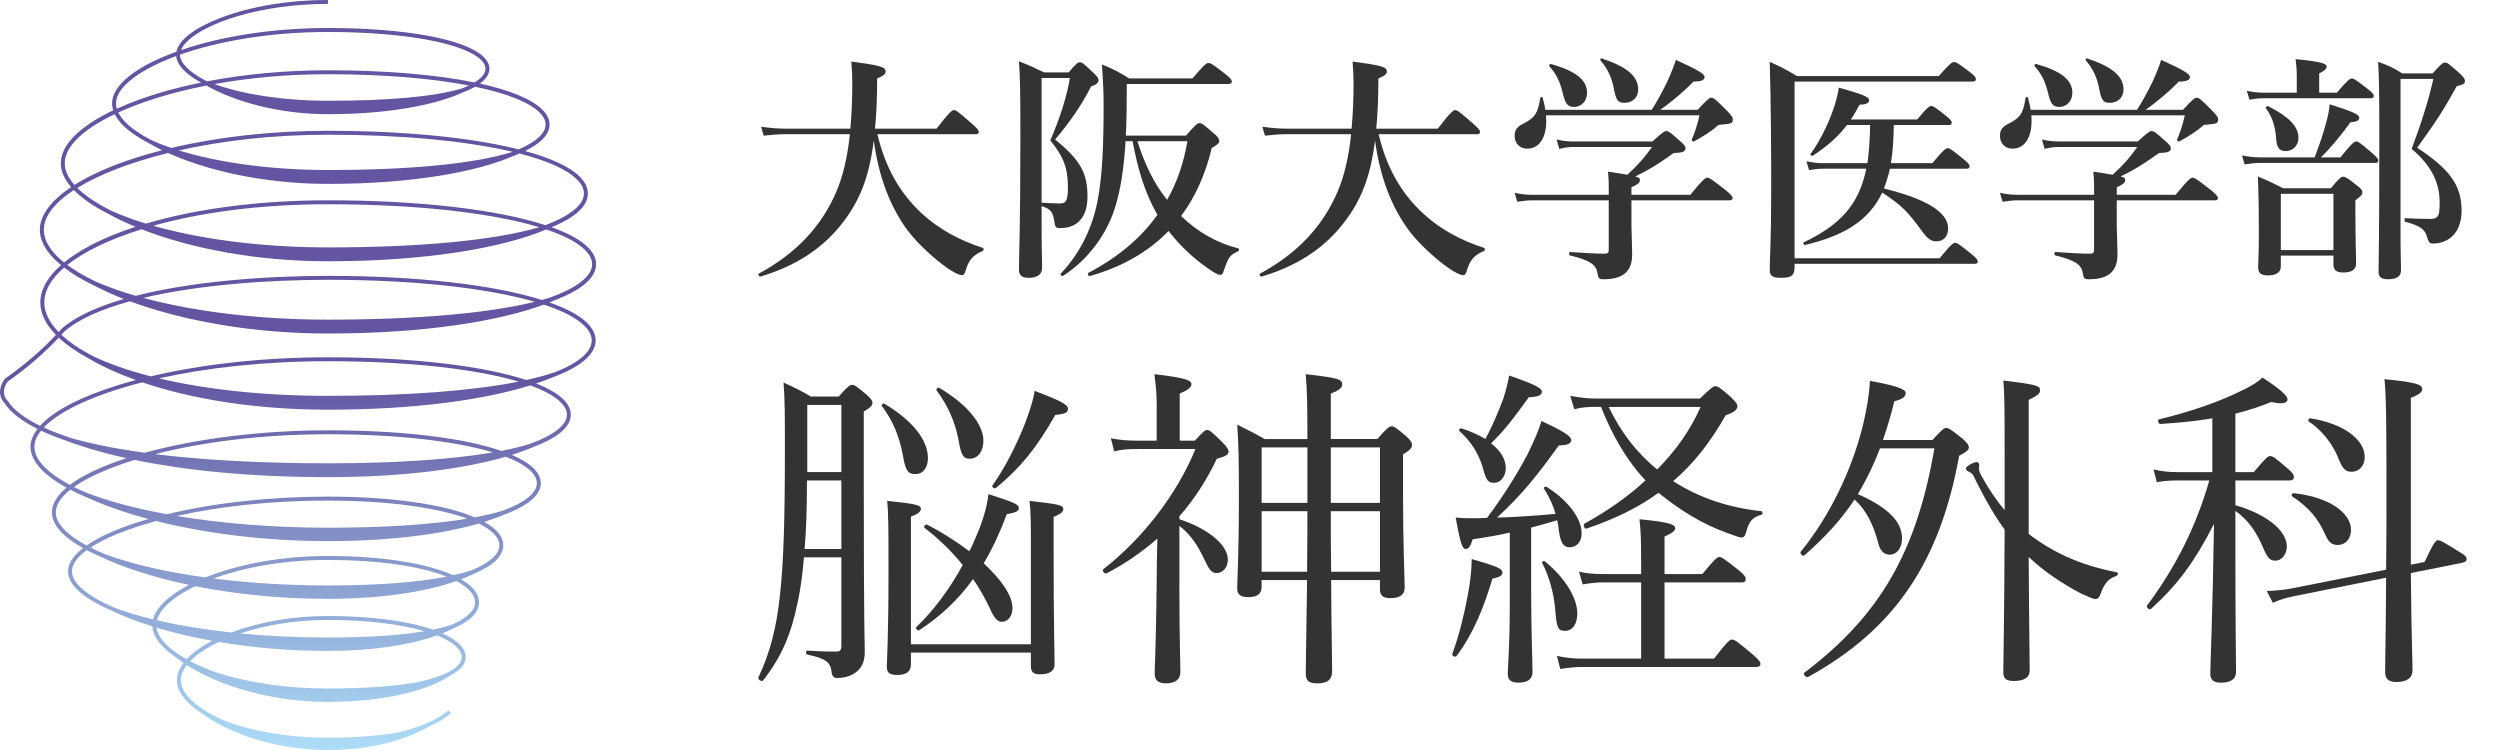
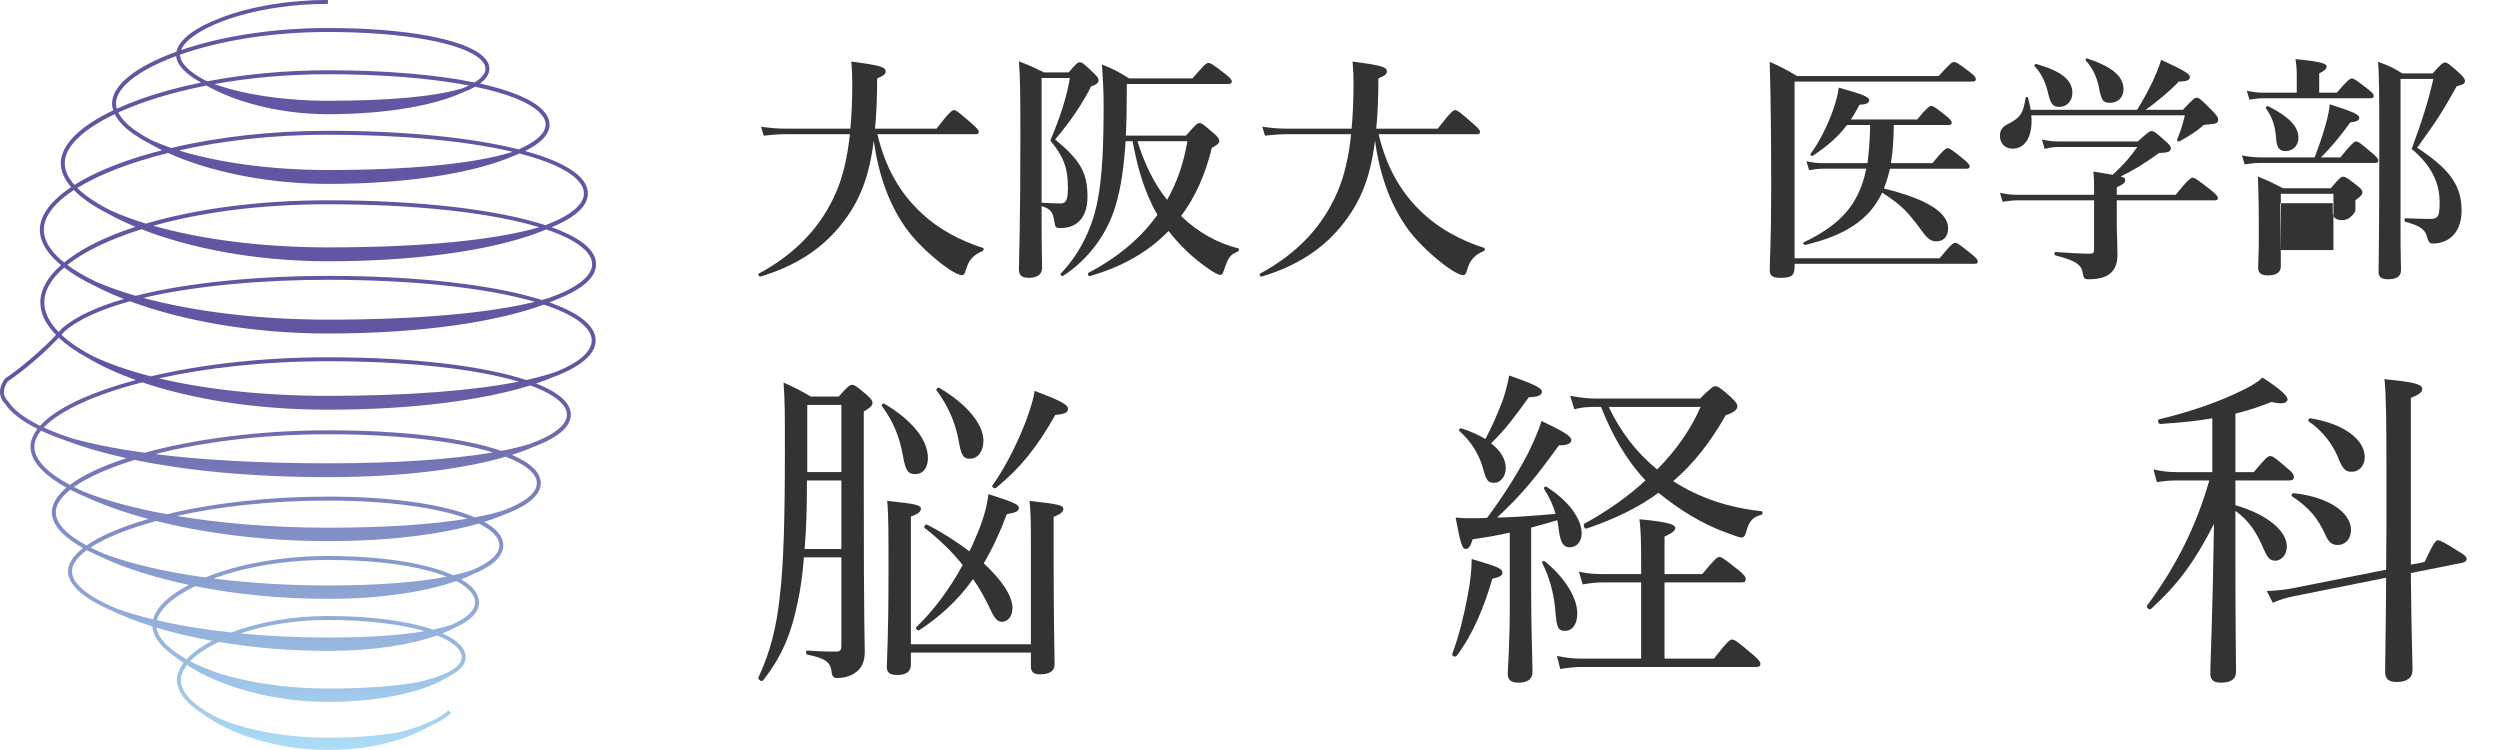
<svg xmlns="http://www.w3.org/2000/svg" enable-background="new 0 0 300 90" viewBox="0 0 300 90">
  <linearGradient id="a" gradientUnits="userSpaceOnUse" x1="35.765" x2="35.765" y1="90" y2="0">
    <stop offset="0" stop-color="#acddf7" />
    <stop offset=".5" stop-color="#6355a1" />
  </linearGradient>
  <g fill="#333">
    <path d="m105.288 16.104c.926 3.91 2.636 7.038 5.386 9.558 1.941 1.796 4.461 3.186 7.27 4.084.144.058.116.318-.029.376-1.1.463-1.68 1.072-2.027 2.317-.116.406-.232.579-.435.579-.376 0-1.013-.318-1.795-.869-1.535-1.072-3.534-2.896-4.692-4.431-2.173-2.897-3.534-6.575-4.113-10.861-.55 4.431-1.708 7.415-4.084 10.311-2.317 2.81-5.387 4.779-9.529 6.025-.145.029-.319-.29-.203-.348 4.46-2.404 7.531-5.648 9.326-9.847.782-1.825 1.332-4.084 1.623-6.893h-7.705c-.782 0-1.592.058-2.636.174l-.318-1.072c1.216.174 2.114.232 3.012.232h7.704c.144-1.622.232-3.389.232-5.358 0-1.014-.029-1.506-.116-2.694 3.475.463 4.113.637 4.113 1.188 0 .318-.203.492-1.014.84 0 2.231-.087 4.431-.26 6.025h7.385c1.535-1.998 1.883-2.23 2.086-2.23.26 0 .55.232 2.085 1.564.666.58.898.84.898 1.043s-.087.29-.376.29h-11.788z" />
    <path d="m124.993 27.053c0 2.925.058 3.997.058 5.097 0 .84-.666 1.188-1.592 1.188-.869 0-1.188-.29-1.188-1.043 0-1.448.174-4.518.174-16.046 0-5.039-.029-7.067-.174-8.892 1.477.58 1.68.695 3.012 1.332h2.955c.869-1.042 1.1-1.216 1.332-1.216.29 0 .492.174 1.593 1.216.492.464.666.695.666.927 0 .319-.26.55-.898.753-1.072 2.143-2.549 4.287-4.316 6.372 3.012 2.462 3.882 3.997 3.882 6.835 0 1.361-.348 2.346-1.014 2.983-.55.55-1.304.811-2.289.811-.492 0-.579-.116-.666-.753-.174-1.101-.376-1.535-1.535-1.883zm0-2.723c.695.029 1.796.087 2.23.087.26 0 .463-.058.608-.203.231-.261.319-.782.319-1.68 0-2.346-.492-3.707-2.115-5.677 1.101-2.549 2.027-5.358 2.346-7.501h-3.388zm17.319-8.052c1.159-1.332 1.39-1.507 1.623-1.507.29 0 .492.174 1.708 1.217.522.434.666.695.666.927 0 .26-.174.434-.897.84-.754 3.157-1.97 5.88-3.679 8.168 1.97 1.912 4.316 3.244 6.865 3.881.144.029.087.319-.058.377-.957.434-1.101.608-1.68 2.288-.145.434-.232.521-.435.521-.26 0-.869-.348-1.592-.869-1.739-1.216-3.303-2.722-4.605-4.403-2.433 2.52-5.59 4.316-9.471 5.416-.145.029-.29-.318-.174-.376 3.533-1.854 6.314-4.171 8.312-6.98-1.592-2.722-2.404-5.735-2.983-8.834h-.84c-.203 3.302-.608 5.764-1.188 7.704-.956 3.302-3.215 6.459-6.314 8.457-.116.087-.377-.145-.291-.261 1.912-1.998 3.679-4.895 4.432-8.747.579-3.012.724-6.719.724-11.412 0-1.68-.059-2.838-.203-4.953 1.592.666 1.795.782 3.272 1.68h7.588c1.449-1.68 1.68-1.854 1.912-1.854.29 0 .55.174 1.97 1.274.666.522.84.724.84.956 0 .202-.116.29-.435.29h-12.164v.753c0 2.028-.029 3.823-.116 5.445h7.213zm-5.821.666c.782 2.491 1.911 5.011 3.563 7.038 1.187-2.086 1.998-4.432 2.433-7.038z" />
    <path d="m165.437 16.104c.926 3.91 2.636 7.038 5.386 9.558 1.941 1.796 4.461 3.186 7.27 4.084.144.058.116.318-.029.376-1.101.463-1.68 1.072-2.027 2.317-.116.406-.232.579-.435.579-.376 0-1.013-.318-1.795-.869-1.535-1.072-3.534-2.896-4.692-4.431-2.173-2.897-3.534-6.575-4.113-10.861-.55 4.431-1.708 7.415-4.084 10.311-2.317 2.81-5.387 4.779-9.529 6.025-.145.029-.319-.29-.203-.348 4.46-2.404 7.531-5.648 9.326-9.847.782-1.825 1.332-4.084 1.622-6.893h-7.704c-.782 0-1.592.058-2.636.174l-.318-1.072c1.216.174 2.114.232 3.012.232h7.704c.144-1.622.232-3.389.232-5.358 0-1.014-.029-1.506-.116-2.694 3.475.463 4.113.637 4.113 1.188 0 .318-.203.492-1.014.84 0 2.231-.087 4.431-.26 6.025h7.385c1.535-1.998 1.883-2.23 2.086-2.23.26 0 .55.232 2.085 1.564.666.58.898.84.898 1.043s-.087.29-.376.29h-11.788z" />
-     <path d="m198.207 13.179c.608-.956 1.274-2.172 1.854-3.36.434-.956.811-1.882 1.042-2.636 2.607 1.188 3.447 1.68 3.447 2.056 0 .348-.348.55-1.332.55-1.072 1.129-2.723 2.52-3.997 3.388h4.489c1.187-1.274 1.419-1.448 1.651-1.448.29 0 .492.174 1.824 1.506.579.608.753.84.753 1.072 0 .463-.144.55-1.245.637-.463.029-.492.029-.695.232-.637.579-1.796 1.303-2.722 1.796-.116.058-.319-.087-.26-.232.318-.753.637-1.622.926-2.897h-18.42c.203 2.462-.695 3.997-2.259 3.997-.898 0-1.506-.637-1.506-1.535 0-.637.231-1.043.897-1.39 1.536-.753 1.912-1.332 2.173-3.157.029-.145.26-.174.29-.029.145.521.26.985.319 1.448h12.771zm-5.156 9.587c0-.956 0-1.246-.087-2.173 1.013.174 1.767.29 2.317.376 1.419-1.303 2.114-2.143 2.955-3.33h-9.471c-.492 0-.985.058-1.651.232l-.319-1.13c.753.174 1.304.232 1.883.232h9.615c1.188-1.072 1.419-1.245 1.651-1.245.29 0 .522.174 1.651 1.188.492.434.666.637.666.869 0 .405-.318.55-1.419.579-1.94 1.39-3.099 2.085-4.605 2.809.55.145.55.261.55.464 0 .29-.26.492-1.013.84v.898h7.066c1.477-1.824 1.825-2.056 2.028-2.056.26 0 .579.232 2.114 1.419.695.579.926.811.926 1.014s-.087.29-.376.29h-11.759v3.071c.029 1.593.087 2.346.087 3.446 0 .782-.174 1.419-.522 1.882-.521.724-1.477 1.072-2.925 1.072-.55 0-.607-.116-.724-.753-.145-1.043-.985-1.535-3.302-2.114-.145-.029-.116-.406.028-.406 1.593.116 3.1.203 4.142.203.347 0 .492-.116.492-.434v-5.969h-9.152c-.551 0-1.101.058-1.825.174l-.318-1.072c.81.174 1.419.232 2.027.232h9.268v-.608zm-4.17-9.934c-.782 0-1.072-.376-1.39-1.824-.29-1.188-.811-2.259-1.564-3.041-.087-.116.029-.318.174-.29 3.071.869 4.345 1.94 4.345 3.476-.001.955-.668 1.679-1.565 1.679zm6.081-.493c-.84 0-1.042-.29-1.332-1.854-.26-1.274-.753-2.288-1.564-3.215-.087-.116 0-.318.144-.26 3.041 1.014 4.374 2.143 4.374 3.736.001.956-.694 1.593-1.622 1.593z" />
    <path d="m232.758 30.992c1.304-1.622 1.651-1.854 1.854-1.854.261 0 .579.232 1.912 1.303.579.464.81.724.81.927s-.087.29-.376.29h-21.606v.29c0 1.13-.348 1.39-1.68 1.39-.926 0-1.304-.232-1.304-.898 0-1.593.175-3.215.175-9.645 0-5.127-.029-10.253-.175-15.38 1.564.724 1.796.84 3.273 1.709h17.002c1.361-1.506 1.592-1.68 1.824-1.68.29 0 .55.174 1.854 1.158.608.463.782.666.782.898 0 .202-.116.29-.435.29h-21.317v21.201h17.407zm-11.122-15.988c-1.072 1.419-2.346 2.52-4.084 3.678-.116.087-.376-.087-.29-.203 1.042-1.419 2.056-3.417 2.694-5.242.347-.985.607-1.94.694-2.722 2.925.811 3.65 1.13 3.65 1.506 0 .348-.376.521-1.158.55-.348.637-.666 1.245-1.042 1.766h7.965c1.129-1.39 1.477-1.622 1.68-1.622.26 0 .579.232 1.738 1.158.492.376.724.637.724.84s-.088.29-.377.29h-6.574c-.029 1.535-.087 3.07-.348 4.576h4.982c1.274-1.564 1.623-1.796 1.825-1.796.26 0 .579.232 1.854 1.274.55.434.782.695.782.898s-.088.29-.377.29h-9.181c-.175.782-.435 1.622-.724 2.375 5.069 1.245 7.704 2.838 7.704 4.779 0 .956-.522 1.564-1.419 1.564-.608 0-1.043-.29-1.709-1.217-1.738-2.375-2.433-3.099-4.779-4.634-1.564 3.302-4.489 5.156-9.268 6.285-.144.029-.29-.261-.144-.319 4.287-2.056 6.603-4.431 7.501-8.834h-5.214c-.492 0-.985.058-1.651.174l-.319-1.072c.782.174 1.39.232 1.97.232h5.358c.203-1.535.29-3.041.319-4.576h-2.782z" />
    <path d="m256.446 13.179c.608-.956 1.274-2.172 1.854-3.36.434-.956.811-1.882 1.042-2.636 2.607 1.188 3.447 1.68 3.447 2.056 0 .348-.348.55-1.332.55-1.072 1.129-2.723 2.52-3.997 3.388h4.489c1.187-1.274 1.419-1.448 1.651-1.448.29 0 .492.174 1.824 1.506.579.608.753.84.753 1.072 0 .463-.144.55-1.245.637-.463.029-.492.029-.695.232-.637.579-1.796 1.303-2.722 1.796-.116.058-.319-.087-.26-.232.318-.753.637-1.622.926-2.897h-18.421c.203 2.462-.695 3.997-2.259 3.997-.898 0-1.506-.637-1.506-1.535 0-.637.231-1.043.897-1.39 1.536-.753 1.912-1.332 2.173-3.157.029-.145.26-.174.29-.029.145.521.26.985.319 1.448h12.772zm-5.155 9.587c0-.956 0-1.246-.087-2.173 1.013.174 1.767.29 2.317.376 1.419-1.303 2.114-2.143 2.955-3.33h-9.471c-.492 0-.985.058-1.651.232l-.319-1.13c.753.174 1.304.232 1.883.232h9.615c1.188-1.072 1.42-1.245 1.651-1.245.29 0 .522.174 1.651 1.188.492.434.666.637.666.869 0 .405-.318.55-1.419.579-1.94 1.39-3.099 2.085-4.605 2.809.55.145.55.261.55.464 0 .29-.26.492-1.013.84v.898h7.066c1.477-1.824 1.825-2.056 2.028-2.056.26 0 .579.232 2.114 1.419.695.579.926.811.926 1.014s-.087.29-.376.29h-11.759v3.071c.029 1.593.087 2.346.087 3.446 0 .782-.174 1.419-.522 1.882-.521.724-1.477 1.072-2.925 1.072-.55 0-.607-.116-.724-.753-.145-1.043-.985-1.535-3.302-2.114-.145-.029-.116-.406.028-.406 1.593.116 3.1.203 4.142.203.347 0 .492-.116.492-.434v-5.969h-9.152c-.551 0-1.101.058-1.825.174l-.318-1.072c.81.174 1.419.232 2.027.232h9.268v-.608zm-4.171-9.934c-.782 0-1.072-.376-1.39-1.824-.29-1.188-.811-2.259-1.564-3.041-.087-.116.029-.318.174-.29 3.071.869 4.344 1.94 4.344 3.476-.001.955-.667 1.679-1.564 1.679zm6.082-.493c-.84 0-1.042-.29-1.332-1.854-.26-1.274-.753-2.288-1.564-3.215-.087-.116 0-.318.144-.26 3.041 1.014 4.374 2.143 4.374 3.736 0 .956-.695 1.593-1.622 1.593z" />
-     <path d="m277.754 18.885c.492-1.245.985-2.722 1.332-3.968.29-1.014.464-1.912.464-2.404 2.722.84 3.562 1.245 3.562 1.593s-.26.492-1.072.579c-1.101 1.564-2.549 3.273-3.534 4.2h2.346c1.333-1.68 1.68-1.912 1.883-1.912.26 0 .55.232 1.854 1.332.579.492.811.753.811.956s-.087.29-.376.29h-13.729c-.579 0-1.158.058-1.94.174l-.319-1.072c.898.174 1.593.232 2.259.232zm-2.143-9.964c0-.608-.058-1.187-.144-1.824 3.417.318 3.736.608 3.736.898 0 .261-.29.522-.898.811v2.317h2.115c1.245-1.477 1.592-1.709 1.795-1.709.261 0 .579.232 1.854 1.216.551.434.782.666.782.869 0 .202-.087.29-.376.29h-12.889c-.492 0-.985.058-1.651.174l-.319-1.072c.782.174 1.39.232 1.97.232h4.026v-2.202zm-1.912 21.752v1.304c0 .695-.551 1.072-1.536 1.072-.84 0-1.187-.29-1.187-.956 0-.695.087-1.419.087-4.257 0-2.201-.029-4.431-.116-6.662 1.419.608 1.622.695 3.041 1.419h5.705c1.014-1.216 1.245-1.39 1.477-1.39.29 0 .55.174 1.651 1.042.492.377.666.579.666.811 0 .29-.116.434-.84.984v1.274c0 3.302.087 5.532.087 6.285s-.522 1.1-1.564 1.1c-.811 0-1.158-.319-1.158-.956v-1.072h-6.313zm.58-12.541c-.724 0-1.043-.377-1.13-1.361-.116-1.651-.434-2.636-1.245-3.795-.087-.116.174-.29.29-.232 2.491 1.274 3.621 2.433 3.621 3.794-.002.928-.668 1.594-1.536 1.594zm5.734 5.126h-6.314v6.749h6.314zm11.904-14.452c1.014-1.13 1.245-1.303 1.477-1.303.29 0 .492.174 1.708 1.245.522.492.695.724.695.956 0 .319-.144.434-.985.637-1.738 3.099-2.23 3.881-4.75 7.386 3.968 2.606 5.329 4.576 5.329 7.559 0 1.477-.492 2.607-1.361 3.273-.579.434-1.274.666-2.114.666-.376 0-.492-.174-.695-.869-.232-.811-.811-1.274-2.578-1.738-.144-.029-.144-.434 0-.434.985.058 2.259.087 3.013.087.347 0 .607-.058.753-.203.29-.232.347-.753.347-1.796 0-2.433-1.072-4.489-3.359-6.401 1.188-3.157 2.027-5.851 2.606-8.399h-3.939v18.681c0 2.375.059 3.504.059 4.258 0 .84-.638 1.1-1.564 1.1-.956 0-1.13-.376-1.13-.927 0-.984.088-3.91.088-16.104 0-5.097-.029-7.415-.145-9.065 1.332.492 1.738.666 2.896 1.39h3.649z" />
+     <path d="m277.754 18.885c.492-1.245.985-2.722 1.332-3.968.29-1.014.464-1.912.464-2.404 2.722.84 3.562 1.245 3.562 1.593s-.26.492-1.072.579c-1.101 1.564-2.549 3.273-3.534 4.2h2.346c1.333-1.68 1.68-1.912 1.883-1.912.26 0 .55.232 1.854 1.332.579.492.811.753.811.956s-.087.29-.376.29h-13.729c-.579 0-1.158.058-1.94.174l-.319-1.072c.898.174 1.593.232 2.259.232zm-2.143-9.964c0-.608-.058-1.187-.144-1.824 3.417.318 3.736.608 3.736.898 0 .261-.29.522-.898.811v2.317h2.115c1.245-1.477 1.592-1.709 1.795-1.709.261 0 .579.232 1.854 1.216.551.434.782.666.782.869 0 .202-.087.29-.376.29h-12.889c-.492 0-.985.058-1.651.174l-.319-1.072c.782.174 1.39.232 1.97.232h4.026v-2.202zm-1.912 21.752v1.304c0 .695-.551 1.072-1.536 1.072-.84 0-1.187-.29-1.187-.956 0-.695.087-1.419.087-4.257 0-2.201-.029-4.431-.116-6.662 1.419.608 1.622.695 3.041 1.419h5.705c1.014-1.216 1.245-1.39 1.477-1.39.29 0 .55.174 1.651 1.042.492.377.666.579.666.811 0 .29-.116.434-.84.984v1.274s-.522 1.1-1.564 1.1c-.811 0-1.158-.319-1.158-.956v-1.072h-6.313zm.58-12.541c-.724 0-1.043-.377-1.13-1.361-.116-1.651-.434-2.636-1.245-3.795-.087-.116.174-.29.29-.232 2.491 1.274 3.621 2.433 3.621 3.794-.002.928-.668 1.594-1.536 1.594zm5.734 5.126h-6.314v6.749h6.314zm11.904-14.452c1.014-1.13 1.245-1.303 1.477-1.303.29 0 .492.174 1.708 1.245.522.492.695.724.695.956 0 .319-.144.434-.985.637-1.738 3.099-2.23 3.881-4.75 7.386 3.968 2.606 5.329 4.576 5.329 7.559 0 1.477-.492 2.607-1.361 3.273-.579.434-1.274.666-2.114.666-.376 0-.492-.174-.695-.869-.232-.811-.811-1.274-2.578-1.738-.144-.029-.144-.434 0-.434.985.058 2.259.087 3.013.087.347 0 .607-.058.753-.203.29-.232.347-.753.347-1.796 0-2.433-1.072-4.489-3.359-6.401 1.188-3.157 2.027-5.851 2.606-8.399h-3.939v18.681c0 2.375.059 3.504.059 4.258 0 .84-.638 1.1-1.564 1.1-.956 0-1.13-.376-1.13-.927 0-.984.088-3.91.088-16.104 0-5.097-.029-7.415-.145-9.065 1.332.492 1.738.666 2.896 1.39h3.649z" />
    <path d="m96.473 66.88c-.161 2.045-.402 3.77-.723 5.254-.762 3.77-1.844 6.538-4.171 9.506-.16.24-.682-.12-.561-.361 1.403-3.008 2.165-5.976 2.567-9.786.441-3.85.601-8.864.601-17.447 0-4.573 0-5.856-.161-8.142 1.404.641 1.966.922 3.29 1.684h3.329c1.122-1.283 1.363-1.404 1.604-1.404.281 0 .481.12 1.725 1.163.561.522.722.722.722.963 0 .361-.161.522-1.043 1.083v8.262c0 18.249.12 19.292.12 20.575 0 1.203-.401 2.045-1.243 2.567-.522.361-1.284.562-2.086.562-.361 0-.561-.161-.641-.642-.12-1.203-.602-1.684-2.928-2.166-.201-.04-.201-.481 0-.481 1.885.12 2.567.12 3.449.12.482 0 .641-.16.641-.722v-10.588zm.36-9.225c0 3.489-.08 5.856-.28 8.222h4.411v-8.222zm4.131-9.065h-4.091v8.062h4.091zm7.381 6.057c-.402-2.246-1.163-4.091-2.527-5.936-.08-.12.16-.361.28-.281 3.329 1.965 5.254 4.332 5.254 6.537 0 1.083-.521 1.925-1.524 1.925-.842.001-1.163-.36-1.483-2.245zm.962 25.107c0 .843-.562 1.244-1.644 1.244-.842 0-1.244-.241-1.244-.963 0-.762.201-3.329.201-11.631 0-4.572 0-6.778-.161-8.302 3.53.361 4.051.522 4.051.963 0 .281-.28.602-1.203.923v15.321h14.398v-11.39c0-2.888 0-4.412-.161-5.816 3.53.401 4.051.522 4.051.963 0 .281-.161.562-1.162.963v4.612c0 7.861.119 11.872.119 13.075 0 .802-.601 1.203-1.765 1.203-.762 0-1.082-.281-1.082-.963v-1.646h-14.398zm12.192-6.778c0 .963-.561 1.644-1.283 1.644-.522 0-.923-.441-1.484-1.724-.562-1.163-1.204-2.326-1.966-3.41-1.765 2.487-3.931 4.492-6.458 6.137-.16.12-.521-.24-.36-.361 2.006-1.925 3.97-4.492 5.574-7.46-1.283-1.604-2.807-3.088-4.572-4.452-.161-.12.12-.481.28-.401 1.885.962 3.61 2.086 5.094 3.208.241-.481.482-.962.683-1.484.923-2.045 1.444-3.89 1.604-5.375 3.168 1.003 3.649 1.243 3.649 1.684 0 .321-.28.522-1.444.722-.802 2.166-1.725 4.131-2.768 5.896 2.128 1.967 3.451 3.892 3.451 5.376zm-6.497-20.294c-.402-2.086-1.324-4.131-2.607-5.816-.12-.16.161-.441.321-.321 3.208 1.885 5.293 4.292 5.293 6.337 0 1.203-.601 2.166-1.644 2.166-.802 0-1.041-.442-1.363-2.366zm4.091 5.574c1.404-1.966 2.848-4.733 3.931-7.5.601-1.604 1.042-3.008 1.122-3.85 3.009 1.123 4.011 1.644 4.011 2.126 0 .441-.241.642-1.525.762-2.206 3.93-4.251 6.417-7.098 8.743-.2.161-.561-.08-.441-.281z" />
-     <path d="m141.528 62.307c3.65 1.203 5.816 3.169 5.816 4.853 0 .923-.602 1.604-1.324 1.604-.601 0-.882-.321-1.403-1.444-.882-1.845-1.644-3.088-3.089-4.212v7.42c0 6.177.12 8.824.12 10.107 0 .923-.641 1.364-1.725 1.364-.963 0-1.363-.361-1.363-1.203 0-.722.161-3.329.241-10.749 0-1.805.04-3.57.08-5.414-1.845 1.604-3.851 3.008-6.096 4.171-.241.12-.602-.361-.361-.522 4.693-3.65 8.824-8.984 11.03-14.398h-6.899c-1.122 0-1.925.04-2.847.281l-.402-1.564c1.123.2 2.006.281 3.249.281h2.247v-4.372c0-1.163-.08-2.165-.281-3.609 3.85.441 4.452.762 4.452 1.203 0 .361-.361.682-1.404 1.123v5.655h1.805c1.043-1.123 1.244-1.283 1.485-1.283.28 0 .481.161 1.804 1.444.602.641.763.882.763 1.163 0 .361-.361.562-1.404.842-1.203 2.527-2.687 4.853-4.492 6.899v.36zm15.361-9.625c0-4.452-.039-5.615-.2-7.781 3.85.441 4.372.602 4.372 1.203 0 .401-.241.682-1.364 1.123v5.455h5.575c1.243-1.404 1.444-1.524 1.725-1.524.28 0 .481.12 1.765 1.204.561.521.682.762.682 1.043 0 .321-.201.602-1.083 1.123v4.051c0 7.059.201 10.789.201 11.912 0 .882-.562 1.283-1.725 1.283-.923 0-1.244-.321-1.244-1.123v-1.043h-5.856c.04 6.377.12 9.586.12 10.91 0 1.002-.521 1.484-1.765 1.484-1.043 0-1.403-.281-1.403-1.283 0-1.203.08-4.171.161-11.11h-5.455v.762c0 .923-.521 1.283-1.604 1.283-.923 0-1.324-.321-1.324-1.002 0-1.364.201-3.73.201-11.27 0-4.051-.04-6.137-.201-8.422 1.364.682 1.966.963 3.289 1.725h5.133zm-5.494 1.002v6.658h5.494v-6.658zm5.455 14.92c.039-2.808.039-6.378.039-7.26h-5.494v7.26zm2.847-8.262h5.896v-6.658h-5.896zm5.896 8.262v-7.26h-5.896c0 2.407 0 4.853.04 7.26z" />
    <path d="m174.275 78.47c.842-2.286 1.445-4.813 1.845-6.978.321-1.644.482-3.209.482-4.412 3.168.923 3.689 1.163 3.689 1.644 0 .321-.28.522-1.203.722-1.043 3.489-2.287 6.577-4.292 9.265-.16.201-.601 0-.521-.241zm6.898-14.559c-1.363.321-2.808.562-4.452.803-.28.922-.521 1.163-.842 1.163-.401 0-.641-.682-1.203-3.77.842.08 1.243.08 1.845.08.682 0 1.323 0 1.924-.04 1.684-2.246 3.489-5.014 4.894-7.701.722-1.484 1.323-2.848 1.644-3.931 2.728 1.283 3.57 1.845 3.57 2.286 0 .361-.321.642-1.485.642-2.527 3.489-4.251 5.736-7.42 8.663 1.925-.04 3.85-.161 7.019-.441-.281-1.003-.722-1.966-1.404-3.048-.08-.12.201-.281.321-.201 2.607 1.645 4.211 3.81 4.211 5.575 0 1.083-.641 1.684-1.444 1.684-.682 0-1.083-.481-1.284-1.965-.04-.441-.12-.882-.2-1.283-1.043.321-2.086.602-3.129.882v7.741c0 4.372.161 8.382.161 9.585 0 .882-.601 1.283-1.684 1.283-.882 0-1.284-.321-1.284-1.043s.241-3.369.241-8.222v-8.742zm-.48-7.74c0 1.002-.642 1.764-1.364 1.764-.762 0-.963-.2-1.403-1.845-.481-1.644-1.403-3.129-2.808-4.372-.12-.12.08-.361.241-.321 1.123.361 2.086.802 2.888 1.283.802-1.484 1.524-3.169 2.125-4.773.361-1.083.601-2.086.722-2.847 3.129 1.083 3.931 1.524 3.931 1.925s-.321.642-1.565.682c-1.804 2.487-2.727 3.771-4.531 5.535 1.161.883 1.764 1.926 1.764 2.969zm5.935 17.005c-.161-2.005-.762-4.091-1.564-5.615-.08-.161.2-.321.32-.201 2.406 1.966 3.891 4.372 3.891 6.257 0 1.324-.602 2.086-1.485 2.086-.841-0-1.001-.401-1.162-2.527zm19.052 5.856c1.644-2.126 1.924-2.286 2.165-2.286.281 0 .561.161 2.406 1.725.802.682 1.003.963 1.003 1.204 0 .24-.161.361-.521.361h-20.856c-.882 0-1.564.08-2.647.24l-.401-1.564c1.203.24 1.965.321 3.048.321h7.059v-9.144h-4.573c-.842 0-1.444.08-2.446.24l-.442-1.524c1.163.24 1.885.281 2.888.281h4.573v-1.644c0-2.246-.04-3.65-.201-4.934 3.811.361 4.292.682 4.292 1.083 0 .281-.321.561-1.284 1.002v4.492h4.532c1.524-1.845 1.805-2.045 2.046-2.045.28 0 .561.2 2.246 1.524.762.602.923.882.923 1.123 0 .281-.12.402-.521.402h-9.226v9.144h5.937zm-1.686-31.204c1.364-1.324 1.605-1.484 1.845-1.484.321 0 .602.2 1.845 1.283.641.641.802.842.802 1.123 0 .401-.36.722-1.403 1.083-1.845 3.249-3.851 5.816-6.297 7.901 3.208 2.086 6.818 3.208 10.589 3.609.201.04.161.402-.04.441-1.003.281-1.444.722-1.805 2.086-.12.481-.321.641-.561.641-.161 0-.882-.24-1.725-.562-3.049-1.083-5.816-2.847-8.223-4.813-2.406 1.765-5.214 3.128-8.623 4.292-.28.08-.481-.481-.24-.602 2.767-1.524 5.214-3.249 7.299-5.174-2.366-2.527-4.051-5.575-5.335-8.824h-.682c-.923 0-1.564.04-2.527.281l-.481-1.604c1.403.24 2.125.321 3.088.321h12.474zm-10.949 1.003c1.404 2.928 3.289 5.455 5.815 7.5 2.287-2.286 4.052-4.853 5.214-7.5z" />
-     <path d="m225.596 53.804c-.722 1.925-1.604 3.73-2.647 5.495 3.931 1.725 5.294 3.489 5.294 5.294 0 1.203-.641 1.965-1.484 1.965-.641 0-1.123-.401-1.363-1.363-.602-2.286-1.445-3.971-2.848-5.254-1.564 2.366-3.53 4.532-6.016 6.698-.201.201-.601-.24-.441-.441 3.369-4.131 6.096-9.626 7.46-15.16.441-1.845.762-3.65.842-5.335 2.887.522 4.292.963 4.292 1.444s-.402.762-1.364 1.002c-.401 1.684-.882 3.209-1.363 4.652h5.936c1.204-1.323 1.403-1.444 1.644-1.444.281 0 .521.12 1.966 1.283.601.522.762.802.762 1.043 0 .321-.361.602-1.163 1.003-2.286 12.594-7.58 20.736-18.129 26.551-.24.12-.682-.361-.441-.522 9.225-6.978 13.476-14.679 15.602-26.912h-6.539zm17.849 10.268c3.449 2.647 6.938 3.89 10.588 4.612.201.04.12.361-.08.441-.963.321-1.444.842-1.965 2.367-.12.24-.321.401-.522.401-.241 0-.802-.241-1.765-.682-2.206-1.163-4.452-2.647-6.256-4.371.039 8.182.119 12.112.119 13.596 0 .802-.561 1.283-1.924 1.283-.923 0-1.244-.321-1.244-1.043 0-1.524.12-5.936.161-17.126-1.083-1.484-2.166-3.289-3.409-5.775-.402-.882-.482-1.003-.963-1.203-.161-.08-.281-.201-.281-.361 0-.24.923-.762 1.284-.762.201 0 .32.161.32.321s-.039.321-.039.441c0 .241.119.562.32.923.882 1.605 1.805 2.928 2.768 4.091v-4.492c0-7.54 0-9.305-.161-11.07 4.051.481 4.412.642 4.412 1.163 0 .361-.201.602-1.363 1.163z" />
    <path d="m268.246 60.623c3.85 1.123 6.176 3.088 6.176 4.974 0 .922-.641 1.684-1.363 1.684-.641 0-.923-.281-1.403-1.364-.803-1.925-1.765-3.449-3.409-4.612v5.254c0 8.503.079 12.754.079 14.038 0 .922-.641 1.323-1.844 1.323-.882 0-1.244-.361-1.244-1.083 0-1.324.281-6.979.441-17.968-2.326 4.532-4.251 7.179-7.54 10.187-.2.201-.641-.16-.481-.401 3.53-4.773 5.896-9.546 7.46-15h-3.89c-.802 0-1.404.04-2.406.201l-.402-1.524c1.083.241 1.845.321 2.808.321h4.251v-6.457c-1.805.321-3.811.521-6.257.682-.241 0-.361-.522-.12-.562 3.851-.923 7.46-2.206 9.907-3.449 1.122-.521 1.965-1.043 2.487-1.564 2.165 1.404 3.008 2.206 3.008 2.607s-.521.682-1.925.321c-1.484.602-2.887 1.043-4.331 1.404v7.019h2.206c1.444-1.724 1.685-1.925 1.966-1.925.32 0 .601.201 2.085 1.484.601.481.762.762.762 1.003 0 .321-.161.441-.561.441h-6.457v2.966zm21.056 8.141c.08 8.422.201 10.268.201 11.631 0 .963-.683 1.444-1.925 1.444-.963 0-1.364-.401-1.364-1.204 0-1.444.08-4.01.12-11.31l-10.989 2.206c-.963.2-1.604.361-2.607.802l-.722-1.404c1.403-.08 2.166-.161 3.009-.321l11.31-2.246c.04-2.807.04-6.257.04-10.508 0-7.701-.04-10.388-.24-12.353 3.729.361 4.531.641 4.531 1.163 0 .321-.161.601-1.363 1.083v20.014l1.644-.321c1.083-2.286 1.323-2.607 1.604-2.607s.601.161 2.527 1.364c.761.442.922.643.922.923 0 .161-.161.321-.481.401zm-10.227-4.531c-.923-2.006-1.885-3.249-4.051-4.693-.12-.08.04-.361.2-.361 4.251.441 6.899 2.366 6.899 4.412 0 1.043-.641 1.805-1.604 1.805-.682-0-1.084-.321-1.444-1.163zm1.403-9.546c-.762-1.684-1.925-3.088-3.449-4.131-.12-.08.04-.401.201-.361 4.051.641 6.537 2.567 6.537 4.652 0 1.002-.641 1.765-1.564 1.765-.762 0-1.083-.281-1.725-1.925z" />
  </g>
  <path d="m52.449 76.252c1.029.411 1.836.876 2.352 1.393.405.404.61.818.61 1.229 0 1.125-1.841 2.257-5.421 3.012-2.725.479-6.339.736-10.639.736-4.936 0-9.467-.706-13.04-1.81-1.319-.447-2.492-.945-3.488-1.467.029-.032.057-.063.087-.095.751-.749 1.892-1.515 3.358-2.213 3.974.671 8.406 1.074 13.083 1.074 5.511.001 9.996-.752 13.098-1.859m-32.49 1.099c-.692-.691-1.084-1.373-1.182-2.033 2.012.605 4.257 1.142 6.687 1.582-1.318.681-2.354 1.431-3.072 2.207-1.02-.574-1.846-1.17-2.433-1.756m8.887-1.34c2.853-.956 6.437-1.617 10.505-1.617 4.618 0 8.7.497 11.61 1.351-2.983.507-6.924.758-11.61.758-3.687 0-7.224-.176-10.505-.492m25.915-6.284c.62.33 1.134.686 1.514 1.068.486.484.733.991.733 1.502 0 .933-.945 1.869-2.792 2.664-.654.224-1.409.423-2.258.598-2.981-1.037-7.421-1.637-12.607-1.637-4.176 0-8.232.704-11.593 1.978-3.294-.357-6.306-.857-8.922-1.464.149-.583.516-1.187 1.126-1.795.774-.775 1.957-1.564 3.474-2.296 4.717.941 10.142 1.52 15.916 1.52 6.513-.001 11.795-.873 15.409-2.138m-29.145-.303c3.514-1.293 8.228-2.231 13.736-2.231 6.009 0 11.081.741 14.247 2.005-3.547.69-8.4 1.058-14.247 1.058-4.905-0-9.554-.303-13.736-.832m-11.698 3.572c-1.979-.827-3.451-1.71-4.321-2.578-.637-.636-.958-1.259-.958-1.856 0-.595.321-1.218.957-1.853.23-.231.506-.459.819-.691.517.273 1.082.542 1.688.804 2.736 1.3 6.353 2.474 10.568 3.365-2.436 1.261-3.939 2.704-4.301 4.138-1.663-.401-3.157-.848-4.452-1.329m-1.265-6.478c-.646-.267-1.24-.539-1.785-.814 1.725-1.136 4.428-2.247 7.88-3.182 5.81 1.464 12.918 2.414 20.604 2.414 7.549 0 13.735-.851 18.104-2.11.739.364 1.338.758 1.759 1.179.469.47.708.953.708 1.44 0 1.031-1.133 2.087-3.319 2.985-.655.22-1.393.421-2.215.604-3.193-1.453-8.591-2.314-15.037-2.314-5.371 0-10.588.915-14.711 2.571-4.779-.658-8.891-1.62-11.988-2.773m8.556-4.604c4.979-1.11 11.184-1.846 18.142-1.846 7.013 0 13.033.812 16.729 2.172-4.255.708-9.943 1.085-16.729 1.085-6.63 0-12.834-.522-18.142-1.411m-13.405 1.727c-.735-.733-1.107-1.458-1.107-2.156 0-.697.376-1.425 1.113-2.162.185-.184.398-.37.63-.554.648.339 1.352.662 2.106.976 2.045.931 4.497 1.793 7.277 2.536-.142.04-.284.079-.423.121-3.061.908-5.432 1.953-7.01 3.053-1.107-.597-1.981-1.209-2.586-1.814m52.89-8.833c1.355.523 2.386 1.108 3.028 1.748.465.467.7.946.7 1.427 0 1.129-1.363 2.284-4.009 3.27-.988.308-2.135.587-3.437.828-3.667-1.564-9.993-2.487-17.625-2.487-6.936 0-13.668.75-19.312 2.113-3.9-.71-7.271-1.624-9.908-2.677-.439-.193-.863-.39-1.257-.589 1.602-1.14 4.095-2.268 7.282-3.248 6.096 1.256 13.866 2.066 23.196 2.066 9.011.001 16.322-.993 21.342-2.451m-42.072-.312c5.522-1.414 12.658-2.383 20.729-2.383 8.234 0 15.279.809 19.802 2.175-4.93.848-11.674 1.31-19.802 1.31-8.114-.001-15.049-.394-20.729-1.102m-13.233 1.59c-.835-.833-1.258-1.662-1.258-2.465 0-.631.27-1.283.792-1.941.869.411 1.848.8 2.92 1.169 2.048.784 4.492 1.508 7.328 2.135-2.891.939-5.234 2.027-6.79 3.203-1.277-.686-2.286-1.392-2.992-2.101m3.195-3.504c-1.252-.41-2.368-.837-3.328-1.282.045-.047.086-.095.134-.142 1.904-1.905 5.99-3.821 11.682-5.276 5.815 1.973 13.456 3.283 22.28 3.283 10.389 0 18.738-1.187 24.283-2.914 1.66.601 2.912 1.282 3.658 2.03.489.486.735.987.735 1.486 0 1.219-1.549 2.467-4.543 3.537-.973.293-2.086.562-3.329.801-4.508-1.558-11.891-2.467-20.804-2.467-8.176 0-16 1.048-21.995 2.692-3.421-.47-6.354-1.059-8.773-1.748m10.489-7.181c5.59-1.243 12.495-2.054 20.278-2.054 9.58 0 17.731.911 22.884 2.448-5.508 1.099-13.332 1.707-22.884 1.707-7.848 0-14.755-.789-20.278-2.101m-18.09 2.77-.014-.022-.017-.019c-.997-.996-.153-2.171-.007-2.357.285-.194 3.303-2.262 6.11-5.25.905.851 2.079 1.67 3.481 2.435 1.608.955 3.547 1.85 5.767 2.649-.714.191-1.416.388-2.093.598-4.561 1.41-7.795 3.112-9.4 4.888-1.908-.935-3.188-1.93-3.827-2.922m10.199-5.421c-1.598-.827-2.878-1.699-3.807-2.573.124-.137.25-.272.373-.415 1.749-1.509 4.513-2.693 7.851-3.608 6.168 2.286 14.533 3.868 23.752 3.868 11.458 0 20.432-1.452 25.914-3.468 2.25.741 3.924 1.602 4.882 2.561.569.567.857 1.153.857 1.74 0 1.297-1.421 2.6-4.207 3.737-1.044.369-2.262.706-3.643 1.011-5.178-1.709-13.716-2.729-23.802-2.729-7.619 0-15 .808-21.252 2.288-2.681-.687-5.005-1.503-6.918-2.412m6.015-7.002c6.542-1.549 14.858-2.172 22.154-2.172 10.294 0 19.112.98 24.825 2.64-5.546 1.367-14.095 2.142-24.825 2.142-8.445.001-16.175-.997-22.154-2.61m-11.883.539c0-1.22.616-2.454 1.83-3.667.17-.17.356-.34.554-.509 1.019.786 2.271 1.525 3.707 2.21 1.047.543 2.203 1.066 3.463 1.558-3.142.911-5.749 2.074-7.437 3.534l-.012.011-.011.012c-.124.138-.246.274-.369.409-1.141-1.182-1.725-2.378-1.725-3.558m6.213-2.479c-1.363-.65-2.52-1.328-3.449-2.015 1.937-1.543 4.954-3.045 8.908-4.281 5.747 2.248 13.642 3.841 22.355 3.841 11.894 0 21.034-1.626 26.207-3.82 2.149.723 3.747 1.556 4.671 2.48.556.556.836 1.128.836 1.701 0 1.379-1.725 2.792-5.065 4.001-.308.096-.629.189-.962.281-5.759-1.815-14.93-2.892-25.676-2.892-7.622 0-16.356.683-23.073 2.393-1.764-.511-3.353-1.078-4.752-1.689m6.867-6.716c5.484-1.544 12.566-2.581 20.957-2.581 10.618 0 19.67 1.025 25.365 2.756-5.291 1.547-14.093 2.421-25.375 2.421-8.025 0-15.352-1.002-20.947-2.596m-11.528 3.671c-1.07-1.07-1.61-2.141-1.61-3.184 0-1.045.544-2.119 1.617-3.193.528-.529 1.199-1.057 1.996-1.578.026.029.048.054.075.081.961.961 2.323 1.889 4.01 2.747.99.553 2.103 1.082 3.315 1.584-.59.194-1.173.391-1.732.599-2.895 1.081-5.199 2.337-6.841 3.681-.306-.246-.584-.492-.83-.737m6.515-5.461c-1.777-.881-3.17-1.816-4.103-2.748-.001 0-.002-.001-.004-.001 2.553-1.574 6.285-3.053 10.893-4.193 4.702 2.116 11.551 3.707 19.181 3.707 10.14 0 17.929-1.448 22.327-3.374.232-.088.462-.176.676-.268 3.286.846 5.677 1.901 6.891 3.116.55.55.83 1.116.83 1.682 0 1.306-1.573 2.642-4.621 3.798-5.736-1.87-15.09-2.984-26.099-2.984-8.107 0-15.721.985-21.839 2.795-1.528-.468-2.913-.98-4.132-1.53m8.085-7.248c5.109-1.152 11.187-1.888 17.885-1.888 8.888 0 16.648.753 22.157 2.051-.039.015-.085.029-.124.045-4.448 1.381-12.114 2.141-22.036 2.141-6.955 0-13.26-.921-17.882-2.349m-13.697 1.543c0-.961.507-1.956 1.51-2.959.999-.999 2.526-2 4.489-2.938.22.45.554.901 1.001 1.35.727.725 1.783 1.452 3.113 2.145.489.284 1.011.563 1.574.835-1.56.401-3.056.846-4.462 1.342-2.422.855-4.459 1.808-6.06 2.819-.772-.88-1.165-1.75-1.165-2.594m10.478-2.74c-1.348-.69-2.416-1.416-3.141-2.141-.41-.41-.712-.818-.91-1.217 2.777-1.27 6.374-2.406 10.577-3.23 3.269 1.868 8.579 3.436 14.578 3.436 7.335 0 12.974-1.136 16.175-2.608.564-.214 1.068-.443 1.492-.686 3.761.783 6.481 1.842 7.742 3.1.472.474.712.96.712 1.442 0 1.015-1.099 2.051-3.237 2.973-5.602-1.411-13.645-2.231-22.884-2.231-6.669 0-13.15.721-18.801 2.063-.832-.284-1.602-.586-2.303-.901m7.483-6.768c4.067-.736 8.662-1.181 13.612-1.181 6.576 0 12.428.489 16.924 1.351-.253.122-.538.241-.838.356-3.217.981-8.814 1.479-16.076 1.479-5.448-0-10.324-.808-13.622-2.005m-11.808 2.331c0-.738.397-1.511 1.184-2.297 1.184-1.185 3.266-2.373 6.032-3.395.052.567.37 1.15.953 1.732.488.49 1.181.979 2.03 1.448-2.63.537-5.103 1.213-7.349 2.019-.993.357-1.906.732-2.754 1.119-.062-.212-.096-.421-.096-.626m10.682-2.782c-.922-.488-1.667-1-2.179-1.513-.545-.545-.822-1.07-.822-1.558 0-.002.001-.003.001-.008 4.49-1.583 10.673-2.719 17.744-2.719 9.127 0 16.345 1.323 18.392 3.368.344.345.519.695.519 1.043 0 .553-.447 1.116-1.316 1.644-4.582-.936-10.645-1.46-17.601-1.46-5.033 0-9.964.46-14.463 1.323-.094-.039-.184-.078-.275-.12m1.947-7.524c-3.18 1.199-5.101 2.672-5.383 4.097-.014.003-.03.01-.046.014-4.877 1.767-7.675 4.023-7.675 6.194 0 .272.049.548.137.824-4.036 1.922-6.29 4.166-6.29 6.353 0 .948.42 1.905 1.243 2.859-2.43 1.622-3.756 3.384-3.756 5.124 0 1.173.589 2.357 1.748 3.517.243.243.512.481.794.715-1.618 1.43-2.483 2.952-2.483 4.475 0 1.315.635 2.629 1.875 3.906-2.891 3.083-6.029 5.184-6.065 5.208l-.028.02-.021.024c-.471.562-1.076 1.907-.001 3.004.699 1.071 2.03 2.092 3.898 3.025-.546.712-.839 1.433-.839 2.149 0 .932.469 1.873 1.394 2.801.735.735 1.721 1.435 2.917 2.098-1.12.95-1.745 1.949-1.745 2.964 0 .827.419 1.666 1.244 2.493.603.601 1.441 1.205 2.489 1.792-1.169.913-1.793 1.861-1.793 2.793 0 .725.37 1.463 1.097 2.19.838.838 2.222 1.689 4.065 2.493 1.402.681 3.068 1.331 4.957 1.92.053.834.501 1.681 1.34 2.52.413.413.911.808 1.469 1.187.287.229.598.456.926.679-.515.68-.795 1.374-.795 2.06 0 .892.455 1.798 1.352 2.695.476.476 1.065.925 1.731 1.351 3.185 2.352 8.732 4.342 15.044 4.342 6.179 0 10.175-1.668 12.261-2.878 1.194-.529 2.042-1.081 2.52-1.557l-.334-.334c-.83.828-2.84 1.887-5.899 2.641-2.062.374-4.835.653-8.548.653-4.901 0-9.339-.836-12.57-2.106-1.71-.758-3.035-1.612-3.871-2.446-.792-.794-1.212-1.611-1.212-2.361 0-.575.257-1.185.726-1.796 3.784 2.419 9.953 4.417 16.926 4.417 7.008 0 12.195-1.472 14.672-3.167.507-.261.925-.542 1.227-.841.421-.421.635-.875.635-1.35 0-.541-.251-1.067-.748-1.563-.478-.478-1.176-.912-2.041-1.303.488-.195.938-.397 1.342-.609.961-.414 1.723-.882 2.242-1.4.53-.532.802-1.104.802-1.703 0-.64-.294-1.259-.872-1.838-.333-.333-.771-.644-1.276-.941.564-.213 1.085-.438 1.558-.671 1.152-.483 2.056-1.029 2.657-1.629.561-.56.845-1.157.845-1.774s-.284-1.215-.845-1.775c-.369-.368-.856-.713-1.439-1.04.938-.291 1.784-.602 2.532-.927 1.524-.574 2.686-1.225 3.409-1.95.561-.562.846-1.156.846-1.77 0-.611-.282-1.203-.84-1.761-.595-.593-1.487-1.14-2.633-1.632 1.009-.317 1.909-.653 2.706-1.003 1.57-.597 2.763-1.267 3.494-1.998.581-.581.873-1.193.873-1.823s-.292-1.243-.872-1.821c-.699-.702-1.823-1.345-3.295-1.922.672-.224 1.299-.456 1.878-.697 1.93-.706 3.383-1.512 4.277-2.407.658-.658.991-1.352.991-2.065 0-.715-.334-1.414-.994-2.075-.922-.922-2.478-1.756-4.551-2.484.245-.097.48-.193.71-.294 1.754-.671 3.082-1.424 3.908-2.248.651-.649.981-1.337.981-2.04s-.328-1.387-.975-2.036c-.892-.892-2.384-1.699-4.371-2.409 1.506-.611 2.656-1.292 3.394-2.03.641-.641.966-1.32.966-2.016 0-.697-.324-1.375-.966-2.017-1.192-1.19-3.467-2.232-6.573-3.08.886-.431 1.592-.897 2.091-1.397.563-.564.849-1.162.849-1.777 0-.614-.286-1.212-.849-1.775-1.281-1.28-3.887-2.347-7.498-3.144.179-.131.337-.266.476-.403.438-.437.656-.9.656-1.379s-.219-.943-.656-1.378c-2.162-2.163-9.338-3.506-18.726-3.506-6.405 0-12.631.939-17.623 2.65.127-.324.353-.661.7-1.007 2.256-2.256 8.794-4.537 16.926-4.537v-.471c-4.636 0-9.183.75-12.799 2.114" fill="url(#a)" />
</svg>